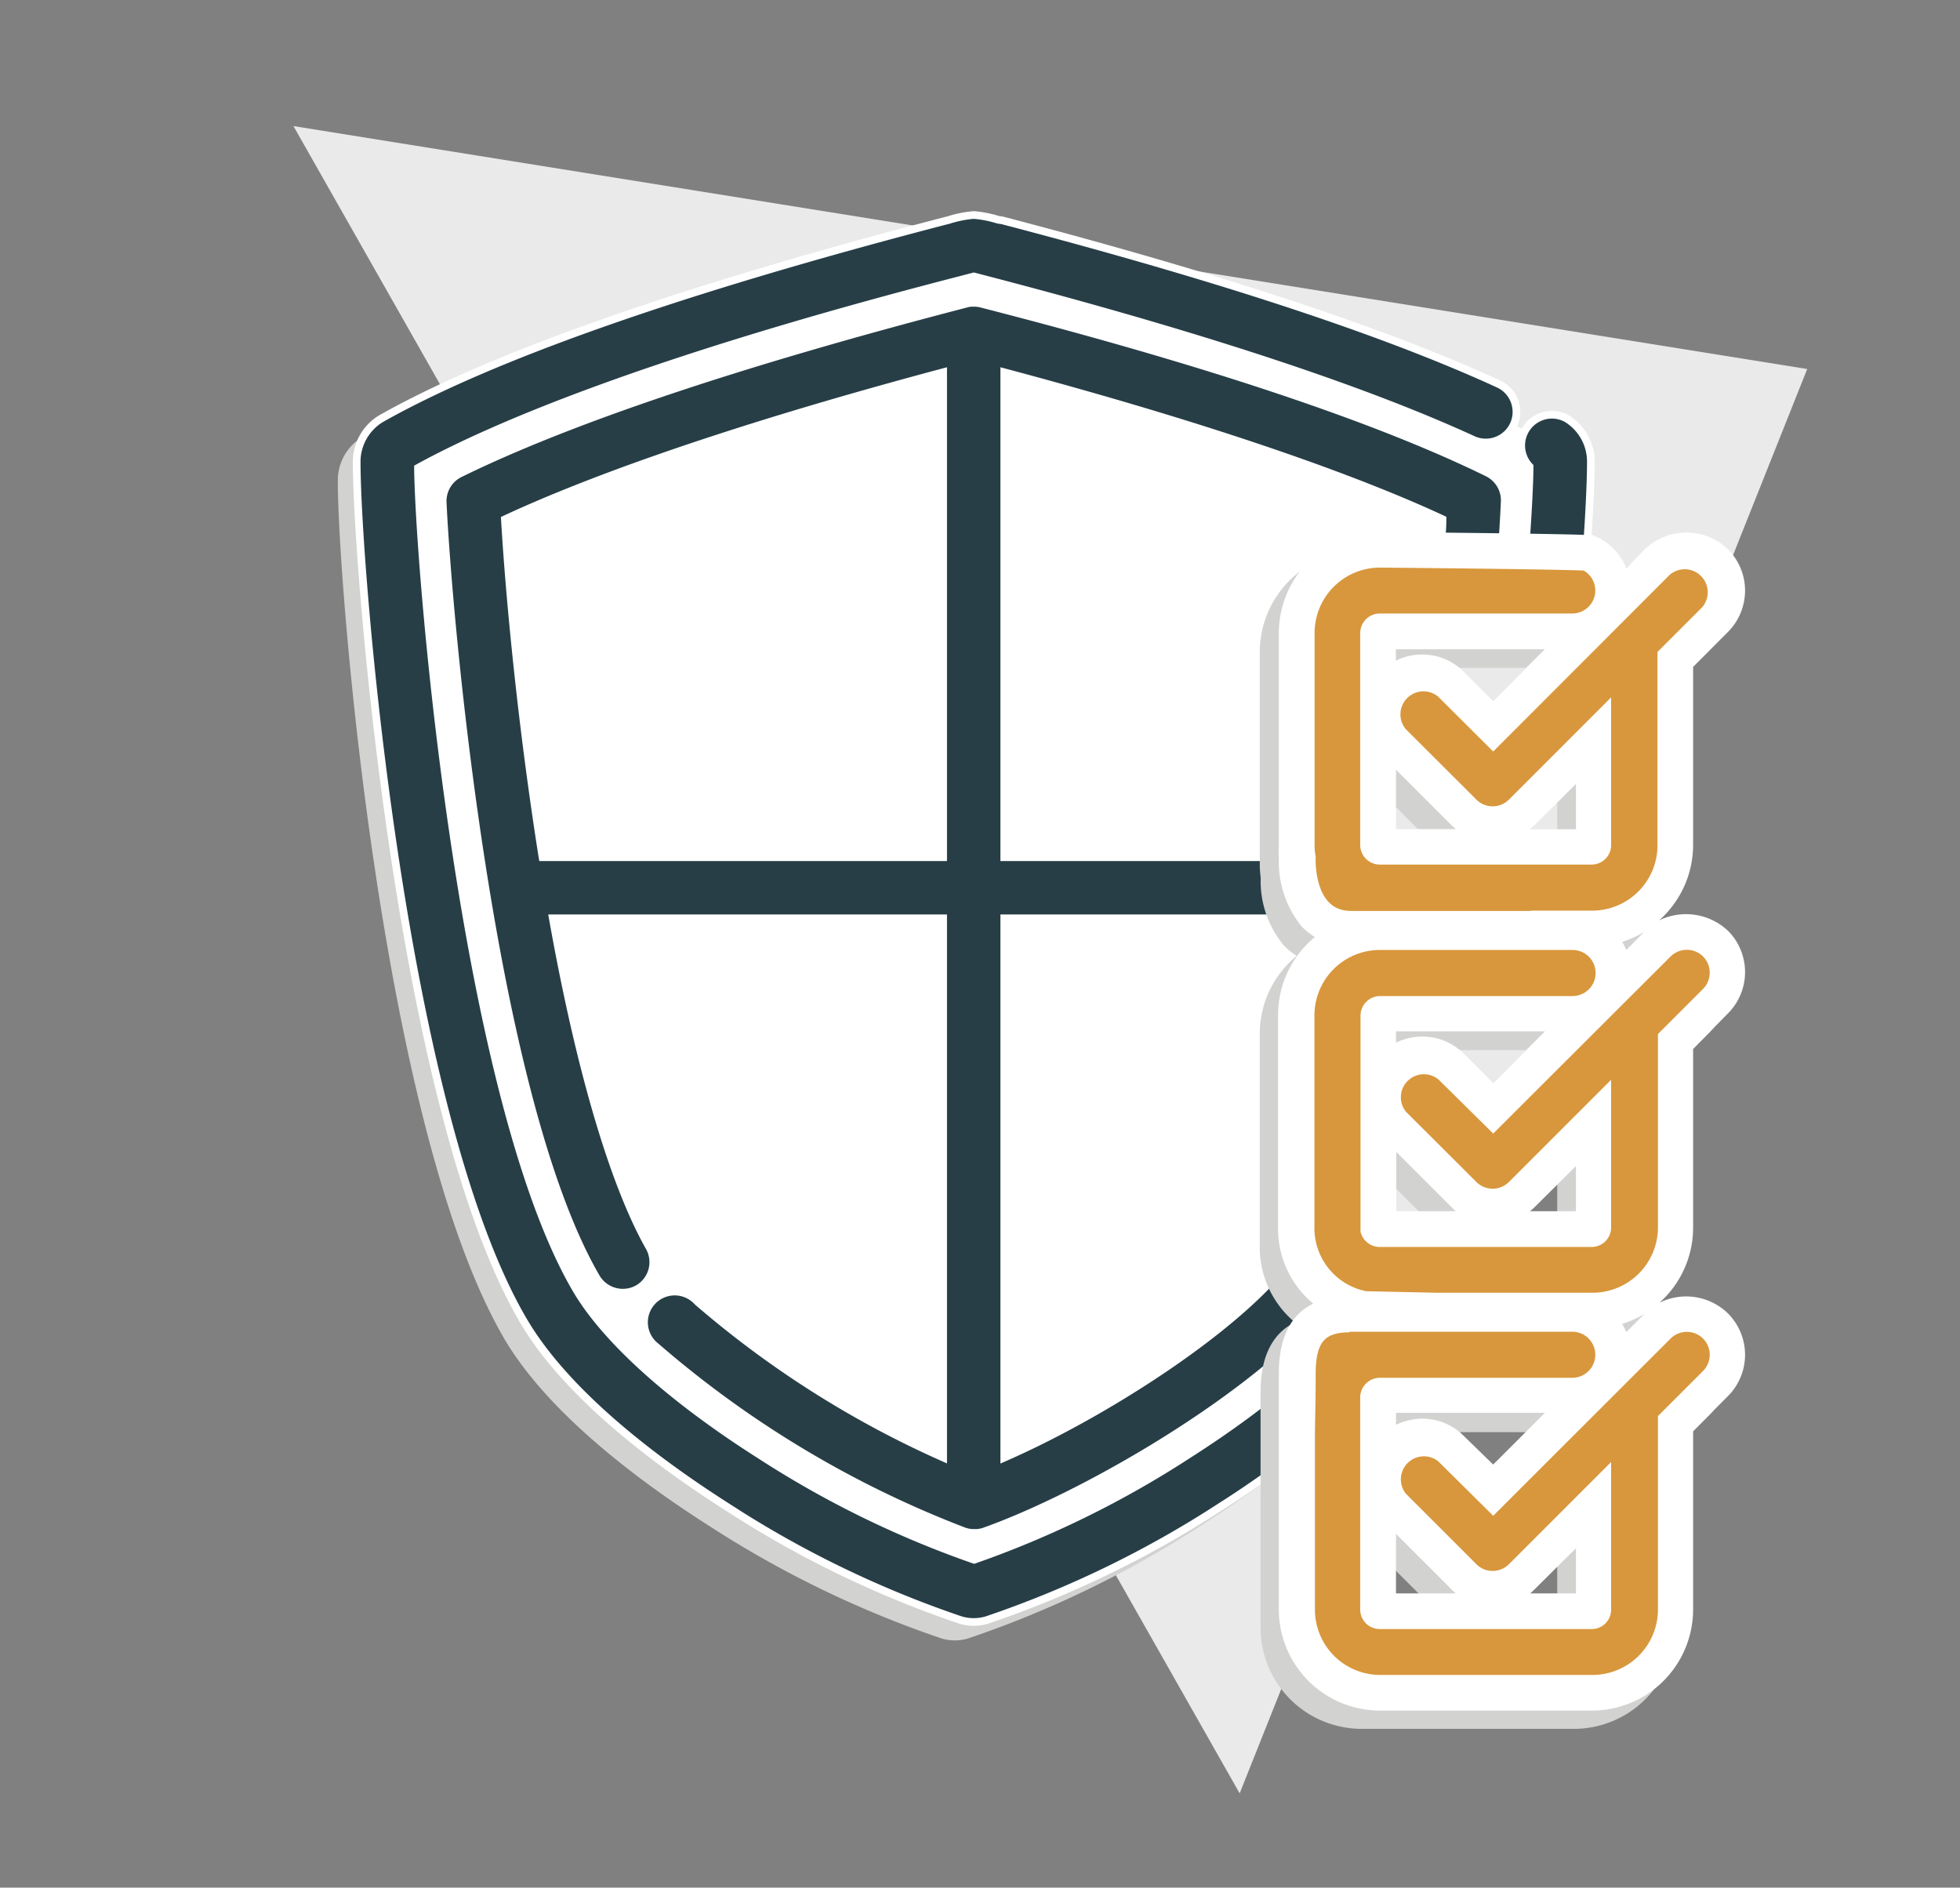
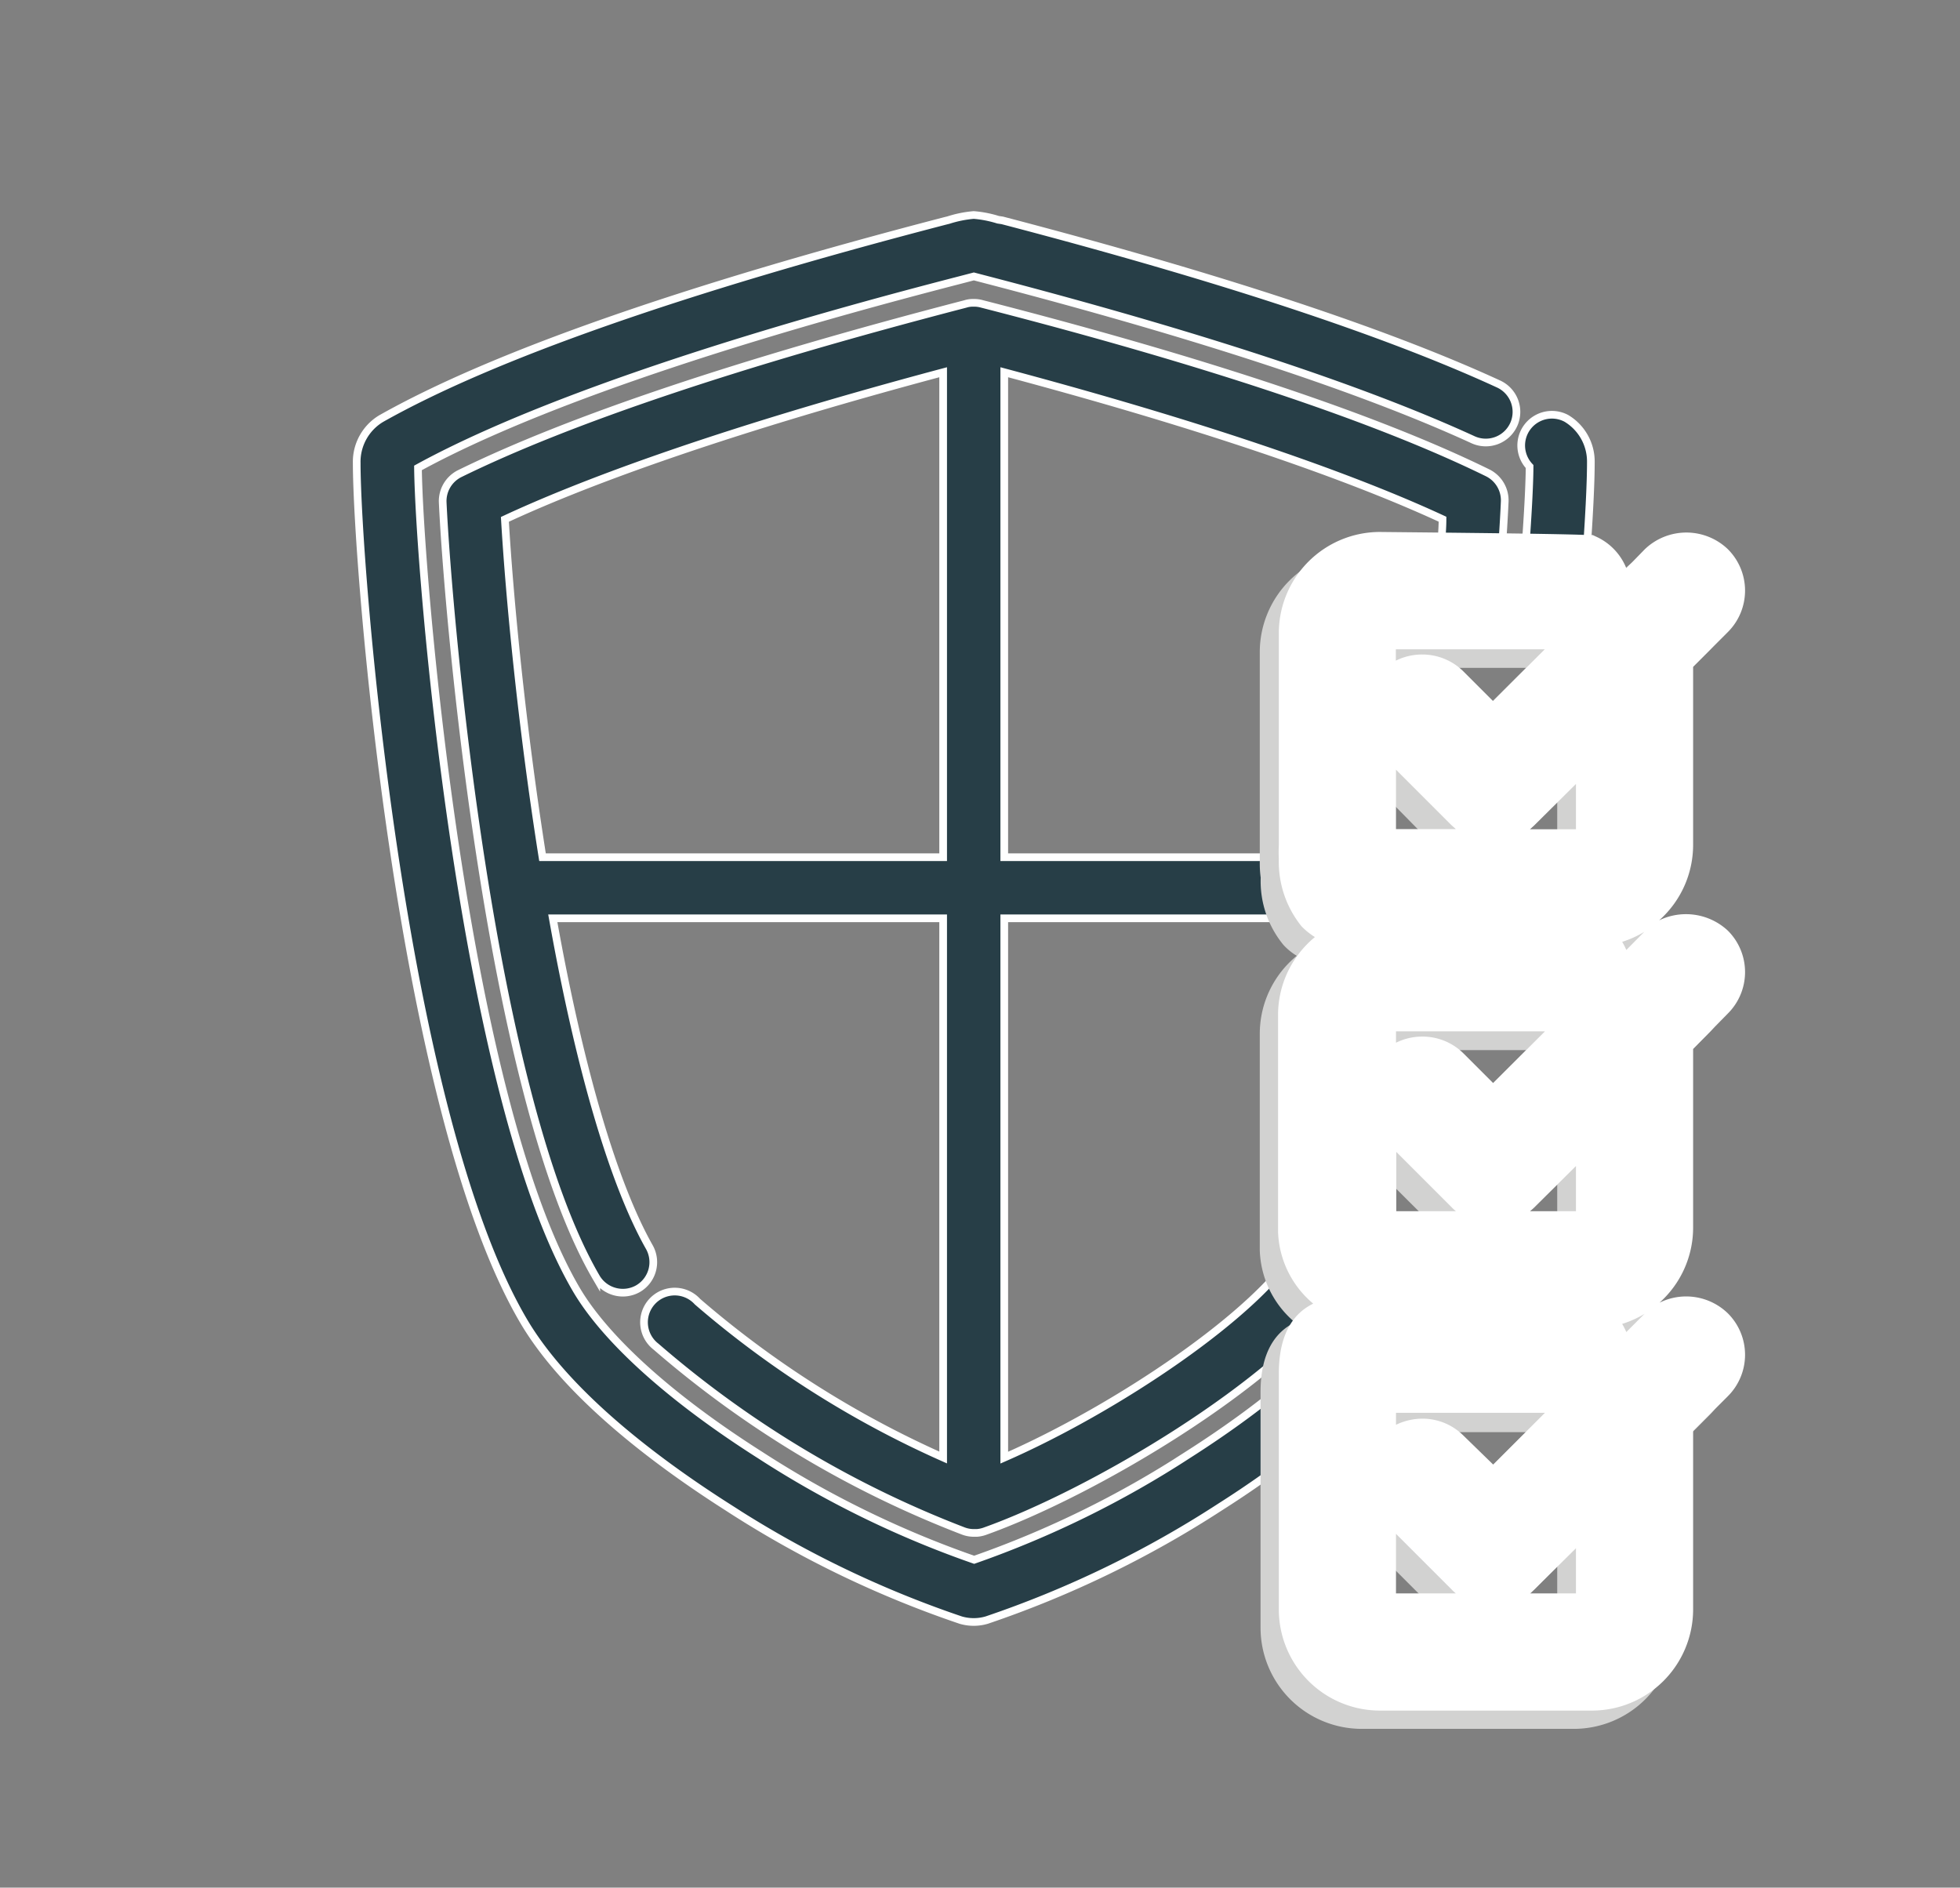
<svg xmlns="http://www.w3.org/2000/svg" id="Layer_1" data-name="Layer 1" viewBox="0 0 127.64 122.92">
  <rect x="0" y="0" width="127.64" height="122.92" fill="#808080" stroke="none" />
  <defs>
    <style>.cls-1{fill:#eaeaea;}.cls-2{fill:#d2d2d1;}.cls-3{fill:#fff;}.cls-4,.cls-5{fill:#273e47;}.cls-5,.cls-6{stroke:#fff;stroke-miterlimit:10;}.cls-5{stroke-width:0.5px;}.cls-6{fill:#d8973c;}</style>
  </defs>
-   <polygon class="cls-1" points="117.69 24.03 80.73 116.78 19.11 8.21 117.69 24.03" />
-   <path class="cls-2" d="M97.36,28.88a2,2,0,0,0,.06-1.53,2,2,0,0,0-1-1.11C88.9,22.8,78,19.22,64.07,15.59l-.24-.06a7.41,7.41,0,0,0-1.64-.33,7.52,7.52,0,0,0-1.64.33l-.24.06C43.21,20,30.86,24.37,23.6,28.46A3.28,3.28,0,0,0,22,31.35c0,6.57,2.82,42.06,10.82,55.79,2.85,4.88,8.81,9.32,13.31,12.19a67.74,67.74,0,0,0,15.21,7.37,3,3,0,0,0,1.68,0,67.33,67.33,0,0,0,15.21-7.37,67.45,67.45,0,0,0,5.64-4V106a4.76,4.76,0,0,0,4.76,4.75h13.82a4.76,4.76,0,0,0,4.76-4.75V93.64L110,90.85A2,2,0,0,0,107.2,88L96,99.21,92.81,96A2,2,0,0,0,90,98.82l4.61,4.61a2,2,0,0,0,2.82,0l5.81-5.81V106a.78.78,0,0,1-.78.77H88.64a.77.77,0,0,1-.77-.77V92.2a.77.77,0,0,1,.77-.77h12.53a2,2,0,0,0,0-4h-9.8l.18-.31c.23-.39.46-.8.68-1.24h10.23a4.76,4.76,0,0,0,4.76-4.75V68.76L110,66a2,2,0,0,0,0-2.82,2,2,0,0,0-2.81,0L96,74.33l-3.21-3.21A2,2,0,0,0,90,73.94l4.61,4.61a2,2,0,0,0,2.82,0l5.81-5.81v8.41a.78.78,0,0,1-.78.77H88.64a.77.77,0,0,1-.75-.56c0-.34,0-10.25,0-14a.77.77,0,0,1,.77-.77h12.53a2,2,0,0,0,0-4H99L99.26,61h3.2a4.76,4.76,0,0,0,4.76-4.76V43.88L110,41.09a2,2,0,0,0-2.81-2.82L96,49.45l-3.21-3.21A2,2,0,0,0,90,49.06l4.61,4.61a2,2,0,0,0,2.82,0l5.81-5.81v8.4a.78.78,0,0,1-.78.78H88.64a.77.77,0,0,1-.77-.78V42.44a.77.77,0,0,1,.77-.77h12.53a2,2,0,0,0,2-2,2,2,0,0,0-1.11-1.79c.2-2.78.32-5.2.32-6.54a3.28,3.28,0,0,0-1.59-2.89,2,2,0,0,0-2.71.76Zm-4,33.69L93.64,61h1.58c-.09.52-.19,1-.28,1.55Z" />
-   <path class="cls-3" d="M98.58,27.66a2,2,0,0,0-1-2.64c-7.48-3.44-18.35-7-32.31-10.65L65,14.31A7.24,7.24,0,0,0,63.41,14a7.41,7.41,0,0,0-1.64.33l-.24.06c-17.1,4.45-29.46,8.78-36.71,12.87a3.28,3.28,0,0,0-1.59,2.89c0,6.58,2.82,42.07,10.82,55.79,2.84,4.89,8.81,9.32,13.31,12.19a67.74,67.74,0,0,0,15.21,7.37,3,3,0,0,0,1.68,0,67.74,67.74,0,0,0,15.21-7.37,66.78,66.78,0,0,0,5.64-4v10.69a4.76,4.76,0,0,0,4.76,4.76h13.82a4.77,4.77,0,0,0,4.76-4.76V92.42l2.79-2.79a2,2,0,0,0,0-2.82,2,2,0,0,0-2.82,0L97.24,98,94,94.79a2,2,0,0,0-2.82,2.81l4.62,4.62a2,2,0,0,0,2.81,0l5.81-5.81v8.4a.76.76,0,0,1-.77.77H89.86a.77.77,0,0,1-.78-.77V91a.78.78,0,0,1,.78-.78h12.53a2,2,0,0,0,0-4h-9.8l.18-.31c.23-.39.46-.8.68-1.24h10.23a4.76,4.76,0,0,0,4.76-4.75V67.54l2.79-2.79a2,2,0,0,0,0-2.82,2,2,0,0,0-2.82,0L97.24,73.11,94,69.91a2,2,0,0,0-2.82,2.81l4.62,4.61a2,2,0,0,0,2.81,0l5.81-5.81v8.41a.77.77,0,0,1-.77.77H89.86a.79.79,0,0,1-.76-.56c0-.34,0-10.25,0-14a.78.78,0,0,1,.78-.78h12.53a2,2,0,0,0,0-4h-2.18l.27-1.55h3.2a4.76,4.76,0,0,0,4.76-4.75V42.66l2.79-2.79a2,2,0,0,0-2.82-2.82L97.24,48.23,94,45a2,2,0,0,0-2.82,2.82l4.62,4.61a2,2,0,0,0,2.81,0l5.81-5.81v8.41a.77.77,0,0,1-.77.77H89.86a.78.78,0,0,1-.78-.77V41.22a.78.78,0,0,1,.78-.77h12.53a2,2,0,0,0,2-2,2,2,0,0,0-1.12-1.79c.21-2.78.33-5.2.33-6.54A3.28,3.28,0,0,0,102,27.24a2,2,0,0,0-2.71.76Zm-4,33.69c.1-.51.19-1,.28-1.55h1.57l-.27,1.55Z" />
-   <path class="cls-4" d="M93.45,84.68h10.23a4.76,4.76,0,0,0,4.76-4.75V67.54l2.79-2.79a2,2,0,0,0,0-2.82,2,2,0,0,0-2.82,0L97.24,73.11,94,69.91a2,2,0,0,0-2.82,2.81l4.62,4.61a2,2,0,0,0,2.81,0l5.81-5.81v8.41a.77.77,0,0,1-.77.77H89.86a.79.79,0,0,1-.76-.56c0-.34,0-10.25,0-14a.78.78,0,0,1,.78-.78h12.53a2,2,0,0,0,0-4h-2.18l.27-1.55h3.2a4.76,4.76,0,0,0,4.76-4.75V42.66l2.79-2.79a2,2,0,0,0-2.82-2.82L97.24,48.23,94,45a2,2,0,0,0-2.82,2.82l4.62,4.61a2,2,0,0,0,2.81,0l5.81-5.81v8.41a.77.77,0,0,1-.77.77H89.86a.78.78,0,0,1-.78-.77V41.22a.78.78,0,0,1,.78-.77h12.53a2,2,0,0,0,2-2,2,2,0,0,0-1.12-1.79c.21-2.78.33-5.2.33-6.54A3.28,3.28,0,0,0,102,27.24a2,2,0,0,0-2.39,3.14c0,.72-.06,2.58-.33,6.09H97.75c.11-1.39.19-2.67.24-3.79a2,2,0,0,0-1.11-1.89c-7.15-3.51-18.23-7.23-32.93-11a1.9,1.9,0,0,0-.59-.07,1.51,1.51,0,0,0-.48.07c-14.71,3.82-25.79,7.54-32.94,11.05a2,2,0,0,0-1.11,1.89c.36,7.65,3.11,38.65,10,50.46a2,2,0,0,0,1.22.92,2,2,0,0,0,1.51-.2,2,2,0,0,0,.92-1.22,2,2,0,0,0-.21-1.51C40,77.15,37.78,69.79,36,59.8H61.42V94.91a64.61,64.61,0,0,1-16-10.15,2,2,0,1,0-2.7,2.93,67.46,67.46,0,0,0,20,12,1.9,1.9,0,0,0,.73.13h.17a1.94,1.94,0,0,0,.49-.1c7-2.49,19-9.56,23.35-15.71a4.69,4.69,0,0,0,1.49.56c-2.08,3.12-6.15,6.7-11.6,10.17a64.7,64.7,0,0,1-13.91,6.83A64.7,64.7,0,0,1,49.5,94.75c-5.84-3.71-10.1-7.56-12-10.83-7.37-12.65-10.2-46.67-10.28-53.45,4.92-2.7,15-7,35.32-12.24l.88-.23.88.23C78,21.8,88.67,25.3,95.94,28.64a2,2,0,0,0,2.64-1,2,2,0,0,0-1-2.64c-7.48-3.44-18.35-7-32.31-10.65L65,14.31A7.24,7.24,0,0,0,63.41,14a7.41,7.41,0,0,0-1.64.33l-.24.06c-17.1,4.45-29.46,8.78-36.71,12.87a3.28,3.28,0,0,0-1.59,2.89c0,6.58,2.82,42.07,10.82,55.79,2.84,4.89,8.81,9.32,13.31,12.19a67.74,67.74,0,0,0,15.21,7.37,3,3,0,0,0,1.68,0,67.74,67.74,0,0,0,15.21-7.37,66.78,66.78,0,0,0,5.64-4v10.69a4.76,4.76,0,0,0,4.76,4.76h13.82a4.77,4.77,0,0,0,4.76-4.76V92.42l2.79-2.79a2,2,0,0,0,0-2.82,2,2,0,0,0-2.82,0L97.24,98,94,94.79a2,2,0,0,0-2.82,2.81l4.62,4.62a2,2,0,0,0,2.81,0l5.81-5.81v8.4a.76.76,0,0,1-.77.77H89.86a.77.77,0,0,1-.78-.77V91a.78.78,0,0,1,.78-.78h12.53a2,2,0,0,0,0-4h-9.8l.18-.31C93,85.53,93.23,85.12,93.45,84.68ZM85.17,55.82H65.4V24.24c15.32,4.09,23.93,7.43,28.54,9.57,0,.82-.11,1.72-.18,2.66h-3.9a4.76,4.76,0,0,0-4.76,4.75V55.05A3.94,3.94,0,0,0,85.17,55.82Zm-.06,24.29c-.19.36-.37.71-.56,1C82,85.53,72.62,91.76,65.4,94.92V59.8H90.82c-.1.52-.19,1-.29,1.55h-.67a4.76,4.76,0,0,0-4.76,4.76V79.93A1.09,1.09,0,0,0,85.11,80.11Zm9.47-18.76c.1-.51.19-1,.28-1.55h1.57l-.27,1.55ZM61.42,24.24V55.82H35.33c-1.36-8.59-2.15-16.89-2.45-22C37.49,31.67,46.11,28.33,61.42,24.24Z" />
  <path class="cls-5" d="M93.45,84.68h10.23a4.76,4.76,0,0,0,4.76-4.75V67.54l2.79-2.79a2,2,0,0,0,0-2.82,2,2,0,0,0-2.82,0L97.24,73.11,94,69.91a2,2,0,0,0-2.82,2.81l4.62,4.61a2,2,0,0,0,2.81,0l5.81-5.81v8.41a.77.77,0,0,1-.77.77H89.86a.79.79,0,0,1-.76-.56c0-.34,0-10.25,0-14a.78.78,0,0,1,.78-.78h12.53a2,2,0,0,0,0-4h-2.18l.27-1.55h3.2a4.76,4.76,0,0,0,4.76-4.75V42.66l2.79-2.79a2,2,0,0,0-2.82-2.82L97.24,48.23,94,45a2,2,0,0,0-2.82,2.82l4.62,4.61a2,2,0,0,0,2.81,0l5.81-5.81v8.41a.77.77,0,0,1-.77.77H89.86a.78.78,0,0,1-.78-.77V41.22a.78.78,0,0,1,.78-.77h12.53a2,2,0,0,0,2-2,2,2,0,0,0-1.12-1.79c.21-2.78.33-5.2.33-6.54A3.28,3.28,0,0,0,102,27.24a2,2,0,0,0-2.39,3.14c0,.72-.06,2.58-.33,6.09H97.75c.11-1.39.19-2.67.24-3.79a2,2,0,0,0-1.11-1.89c-7.15-3.51-18.23-7.23-32.93-11a1.9,1.9,0,0,0-.59-.07,1.51,1.51,0,0,0-.48.07c-14.71,3.82-25.79,7.54-32.94,11.05a2,2,0,0,0-1.11,1.89c.36,7.65,3.11,38.65,10,50.46a2,2,0,0,0,1.22.92,2,2,0,0,0,1.51-.2,2,2,0,0,0,.92-1.22,2,2,0,0,0-.21-1.51C40,77.15,37.78,69.79,36,59.8H61.42V94.91a64.61,64.61,0,0,1-16-10.15,2,2,0,1,0-2.7,2.93,67.46,67.46,0,0,0,20,12,1.9,1.9,0,0,0,.73.13h.17a1.94,1.94,0,0,0,.49-.1c7-2.49,19-9.56,23.35-15.71a4.69,4.69,0,0,0,1.49.56c-2.08,3.12-6.15,6.7-11.6,10.17a64.7,64.7,0,0,1-13.91,6.83A64.7,64.7,0,0,1,49.5,94.75c-5.84-3.71-10.1-7.56-12-10.83-7.37-12.65-10.2-46.67-10.28-53.45,4.92-2.7,15-7,35.32-12.24l.88-.23.88.23C78,21.8,88.67,25.3,95.94,28.64a2,2,0,0,0,2.64-1,2,2,0,0,0-1-2.64c-7.48-3.44-18.35-7-32.31-10.65L65,14.31A7.24,7.24,0,0,0,63.41,14a7.41,7.41,0,0,0-1.64.33l-.24.06c-17.1,4.45-29.46,8.78-36.71,12.87a3.28,3.28,0,0,0-1.59,2.89c0,6.58,2.82,42.07,10.82,55.79,2.84,4.89,8.81,9.32,13.31,12.19a67.74,67.74,0,0,0,15.21,7.37,3,3,0,0,0,1.68,0,67.74,67.74,0,0,0,15.21-7.37,66.78,66.78,0,0,0,5.64-4v10.69a4.76,4.76,0,0,0,4.76,4.76h13.82a4.77,4.77,0,0,0,4.76-4.76V92.42l2.79-2.79a2,2,0,0,0,0-2.82,2,2,0,0,0-2.82,0L97.24,98,94,94.79a2,2,0,0,0-2.82,2.81l4.62,4.62a2,2,0,0,0,2.81,0l5.81-5.81v8.4a.76.76,0,0,1-.77.77H89.86a.77.77,0,0,1-.78-.77V91a.78.78,0,0,1,.78-.78h12.53a2,2,0,0,0,0-4h-9.8l.18-.31C93,85.53,93.23,85.12,93.45,84.68ZM85.17,55.82H65.4V24.24c15.32,4.09,23.93,7.43,28.54,9.57,0,.82-.11,1.72-.18,2.66h-3.9a4.76,4.76,0,0,0-4.76,4.75V55.05A3.94,3.94,0,0,0,85.17,55.82Zm-.06,24.29c-.19.36-.37.71-.56,1C82,85.53,72.62,91.76,65.4,94.92V59.8H90.82c-.1.52-.19,1-.29,1.55h-.67a4.76,4.76,0,0,0-4.76,4.76V79.93A1.09,1.09,0,0,0,85.11,80.11Zm9.47-18.76c.1-.51.19-1,.28-1.55h1.57l-.27,1.55ZM61.42,24.24V55.82H35.33c-1.36-8.59-2.15-16.89-2.45-22C37.49,31.67,46.11,28.33,61.42,24.24Z" />
  <path class="cls-2" d="M109.05,81.15V69.52l2.25-2.26a3.83,3.83,0,0,0,0-5.4,4,4,0,0,0-4.48-.67,6.58,6.58,0,0,0,2.22-4.93V44.64l2.25-2.26a3.83,3.83,0,0,0,0-5.4,3.93,3.93,0,0,0-5.41,0l-1.21,1.21a3.78,3.78,0,0,0-1.85-1.95l-.33-.16-.37,0c-2-.1-13-.2-13.5-.2a6.59,6.59,0,0,0-6.58,6.58V56.26a6.65,6.65,0,0,0,.06.89,6.53,6.53,0,0,0,1.48,4.38,3.92,3.92,0,0,0,.87.71,6.56,6.56,0,0,0-2.41,5.08v14.1a6.38,6.38,0,0,0,2.29,4.69c-1.25.61-2.24,1.92-2.24,4.55,0,1.15,0,1.84,0,2.51s0,1.24,0,2.17V106a6.59,6.59,0,0,0,6.58,6.58h13.82a6.59,6.59,0,0,0,6.59-6.58V94.4l2.25-2.26a3.81,3.81,0,0,0,0-5.4,3.9,3.9,0,0,0-4.45-.69A6.57,6.57,0,0,0,109.05,81.15ZM101.41,102V105h-3c.09-.07.18-.16.27-.24Zm-11.72-.93,3.63,3.63c.09.08.18.17.27.24h-3.9Zm11.72-48.83v2.94h-3l.27-.25Zm-11.72-.93L93.32,55a3.2,3.2,0,0,0,.27.25h-3.9Zm11.72,25.81v2.94h-3a2.18,2.18,0,0,0,.28-.25Zm-7.82,2.94H89.71c0-.86,0-2.17,0-3.86l3.62,3.61A3.08,3.08,0,0,0,93.59,80.09ZM91.4,68.72a3.74,3.74,0,0,0-1.71.4v-.74h9.7L96,71.75,94.1,69.83A3.79,3.79,0,0,0,91.4,68.72Zm0-24.89a3.85,3.85,0,0,0-1.72.41v-.75h9.7L96,46.86,94.11,45A3.83,3.83,0,0,0,91.41,43.83Zm0,49.77a3.84,3.84,0,0,0-1.72.4v-.74h9.7L96,96.63,94.1,94.71A3.8,3.8,0,0,0,91.41,93.6Zm13.28-30.53a5.12,5.12,0,0,0-.27-.52,6.76,6.76,0,0,0,1.45-.65Zm0,24.89a4.39,4.39,0,0,0-.27-.53,6.76,6.76,0,0,0,1.45-.65Z" />
  <path class="cls-3" d="M110.26,79.93V68.3L112.52,66a3.81,3.81,0,0,0,0-5.4,4,4,0,0,0-4.47-.67,6.57,6.57,0,0,0,2.21-4.92V43.42l2.26-2.26a3.81,3.81,0,0,0,0-5.4,3.91,3.91,0,0,0-5.4,0L105.91,37A3.82,3.82,0,0,0,104.06,35l-.34-.16-.37,0c-2-.1-13-.19-13.49-.2a6.59,6.59,0,0,0-6.58,6.58V55.05a8.65,8.65,0,0,0,0,.88,6.68,6.68,0,0,0,1.48,4.39,4.45,4.45,0,0,0,.87.7,6.57,6.57,0,0,0-2.4,5.09v14.1a6.37,6.37,0,0,0,2.29,4.68c-1.25.61-2.24,1.92-2.24,4.56,0,1.14,0,1.84,0,2.5s0,1.24,0,2.17v10.69a6.59,6.59,0,0,0,6.58,6.58h13.82a6.59,6.59,0,0,0,6.58-6.58V93.18l2.26-2.26a3.81,3.81,0,0,0,0-5.4,3.9,3.9,0,0,0-4.45-.69A6.56,6.56,0,0,0,110.26,79.93Zm-7.63,20.89v2.94h-3l.28-.25Zm-11.72-.94,3.63,3.63a2.16,2.16,0,0,0,.27.25h-3.9Zm11.72-48.83V54h-3l.28-.25Zm-11.72-.93,3.62,3.62.28.25h-3.9Zm11.72,25.81v2.94h-3a3.22,3.22,0,0,0,.28-.24Zm-7.82,2.94H90.93c0-.86,0-2.17,0-3.86l3.62,3.62A3.08,3.08,0,0,0,94.81,78.87ZM92.62,67.5a3.87,3.87,0,0,0-1.71.4v-.74h9.7l-3.37,3.37-1.92-1.92A3.79,3.79,0,0,0,92.62,67.5Zm0-24.88a3.84,3.84,0,0,0-1.72.4v-.74h9.7l-3.37,3.37-1.92-1.92A3.8,3.8,0,0,0,92.63,42.62Zm0,49.76a4,4,0,0,0-1.71.4V92h9.7l-3.37,3.37L95.32,93.5A3.78,3.78,0,0,0,92.62,92.38Zm13.29-30.52a4.39,4.39,0,0,0-.27-.53,6.68,6.68,0,0,0,1.44-.65Zm0,24.88a5.28,5.28,0,0,0-.27-.53,6.76,6.76,0,0,0,1.45-.65Z" />
-   <path class="cls-6" d="M100.48,59.8h3.2a4.76,4.76,0,0,0,4.76-4.75V42.66l2.79-2.79a2,2,0,0,0-2.82-2.82L97.24,48.23,94,45a2,2,0,0,0-2.82,2.82l4.62,4.61a2,2,0,0,0,2.81,0l5.81-5.81v8.41a.77.77,0,0,1-.77.77H89.86a.78.78,0,0,1-.78-.77V41.22a.78.78,0,0,1,.78-.77h12.53a2,2,0,0,0,2-2,2,2,0,0,0-1.12-1.79c-2-.1-13.4-.2-13.4-.2a4.76,4.76,0,0,0-4.76,4.75V55.05a3.94,3.94,0,0,0,.07.77s-.22,4,2.82,4h12.49Zm-7,24.88h10.23a4.76,4.76,0,0,0,4.76-4.75V67.54l2.79-2.79a2,2,0,0,0,0-2.82,2,2,0,0,0-2.82,0L97.24,73.11,94,69.91a2,2,0,0,0-2.82,2.81l4.62,4.61a2,2,0,0,0,2.81,0l5.81-5.81v8.41a.77.77,0,0,1-.77.77H89.86a.79.79,0,0,1-.76-.56c0-.34,0-10.25,0-14a.78.78,0,0,1,.78-.78h12.53a2,2,0,0,0,0-4H89.86a4.76,4.76,0,0,0-4.76,4.76V79.93a1.09,1.09,0,0,0,0,.18,4.69,4.69,0,0,0,3.81,4.47Zm-5.61,1.58c-2,0-2.69,1-2.69,3.19s-.05,2.77-.05,4.67v10.69a4.76,4.76,0,0,0,4.76,4.76h13.82a4.77,4.77,0,0,0,4.76-4.76V92.42l2.79-2.79a2,2,0,0,0,0-2.82,2,2,0,0,0-2.82,0L97.24,98,94,94.79a2,2,0,0,0-2.82,2.81l4.62,4.62a2,2,0,0,0,2.81,0l5.81-5.81v8.4a.76.76,0,0,1-.77.77H89.86a.77.77,0,0,1-.78-.77V91a.78.78,0,0,1,.78-.78h12.53a2,2,0,0,0,0-4h-9.8l-4.75,0" />
</svg>